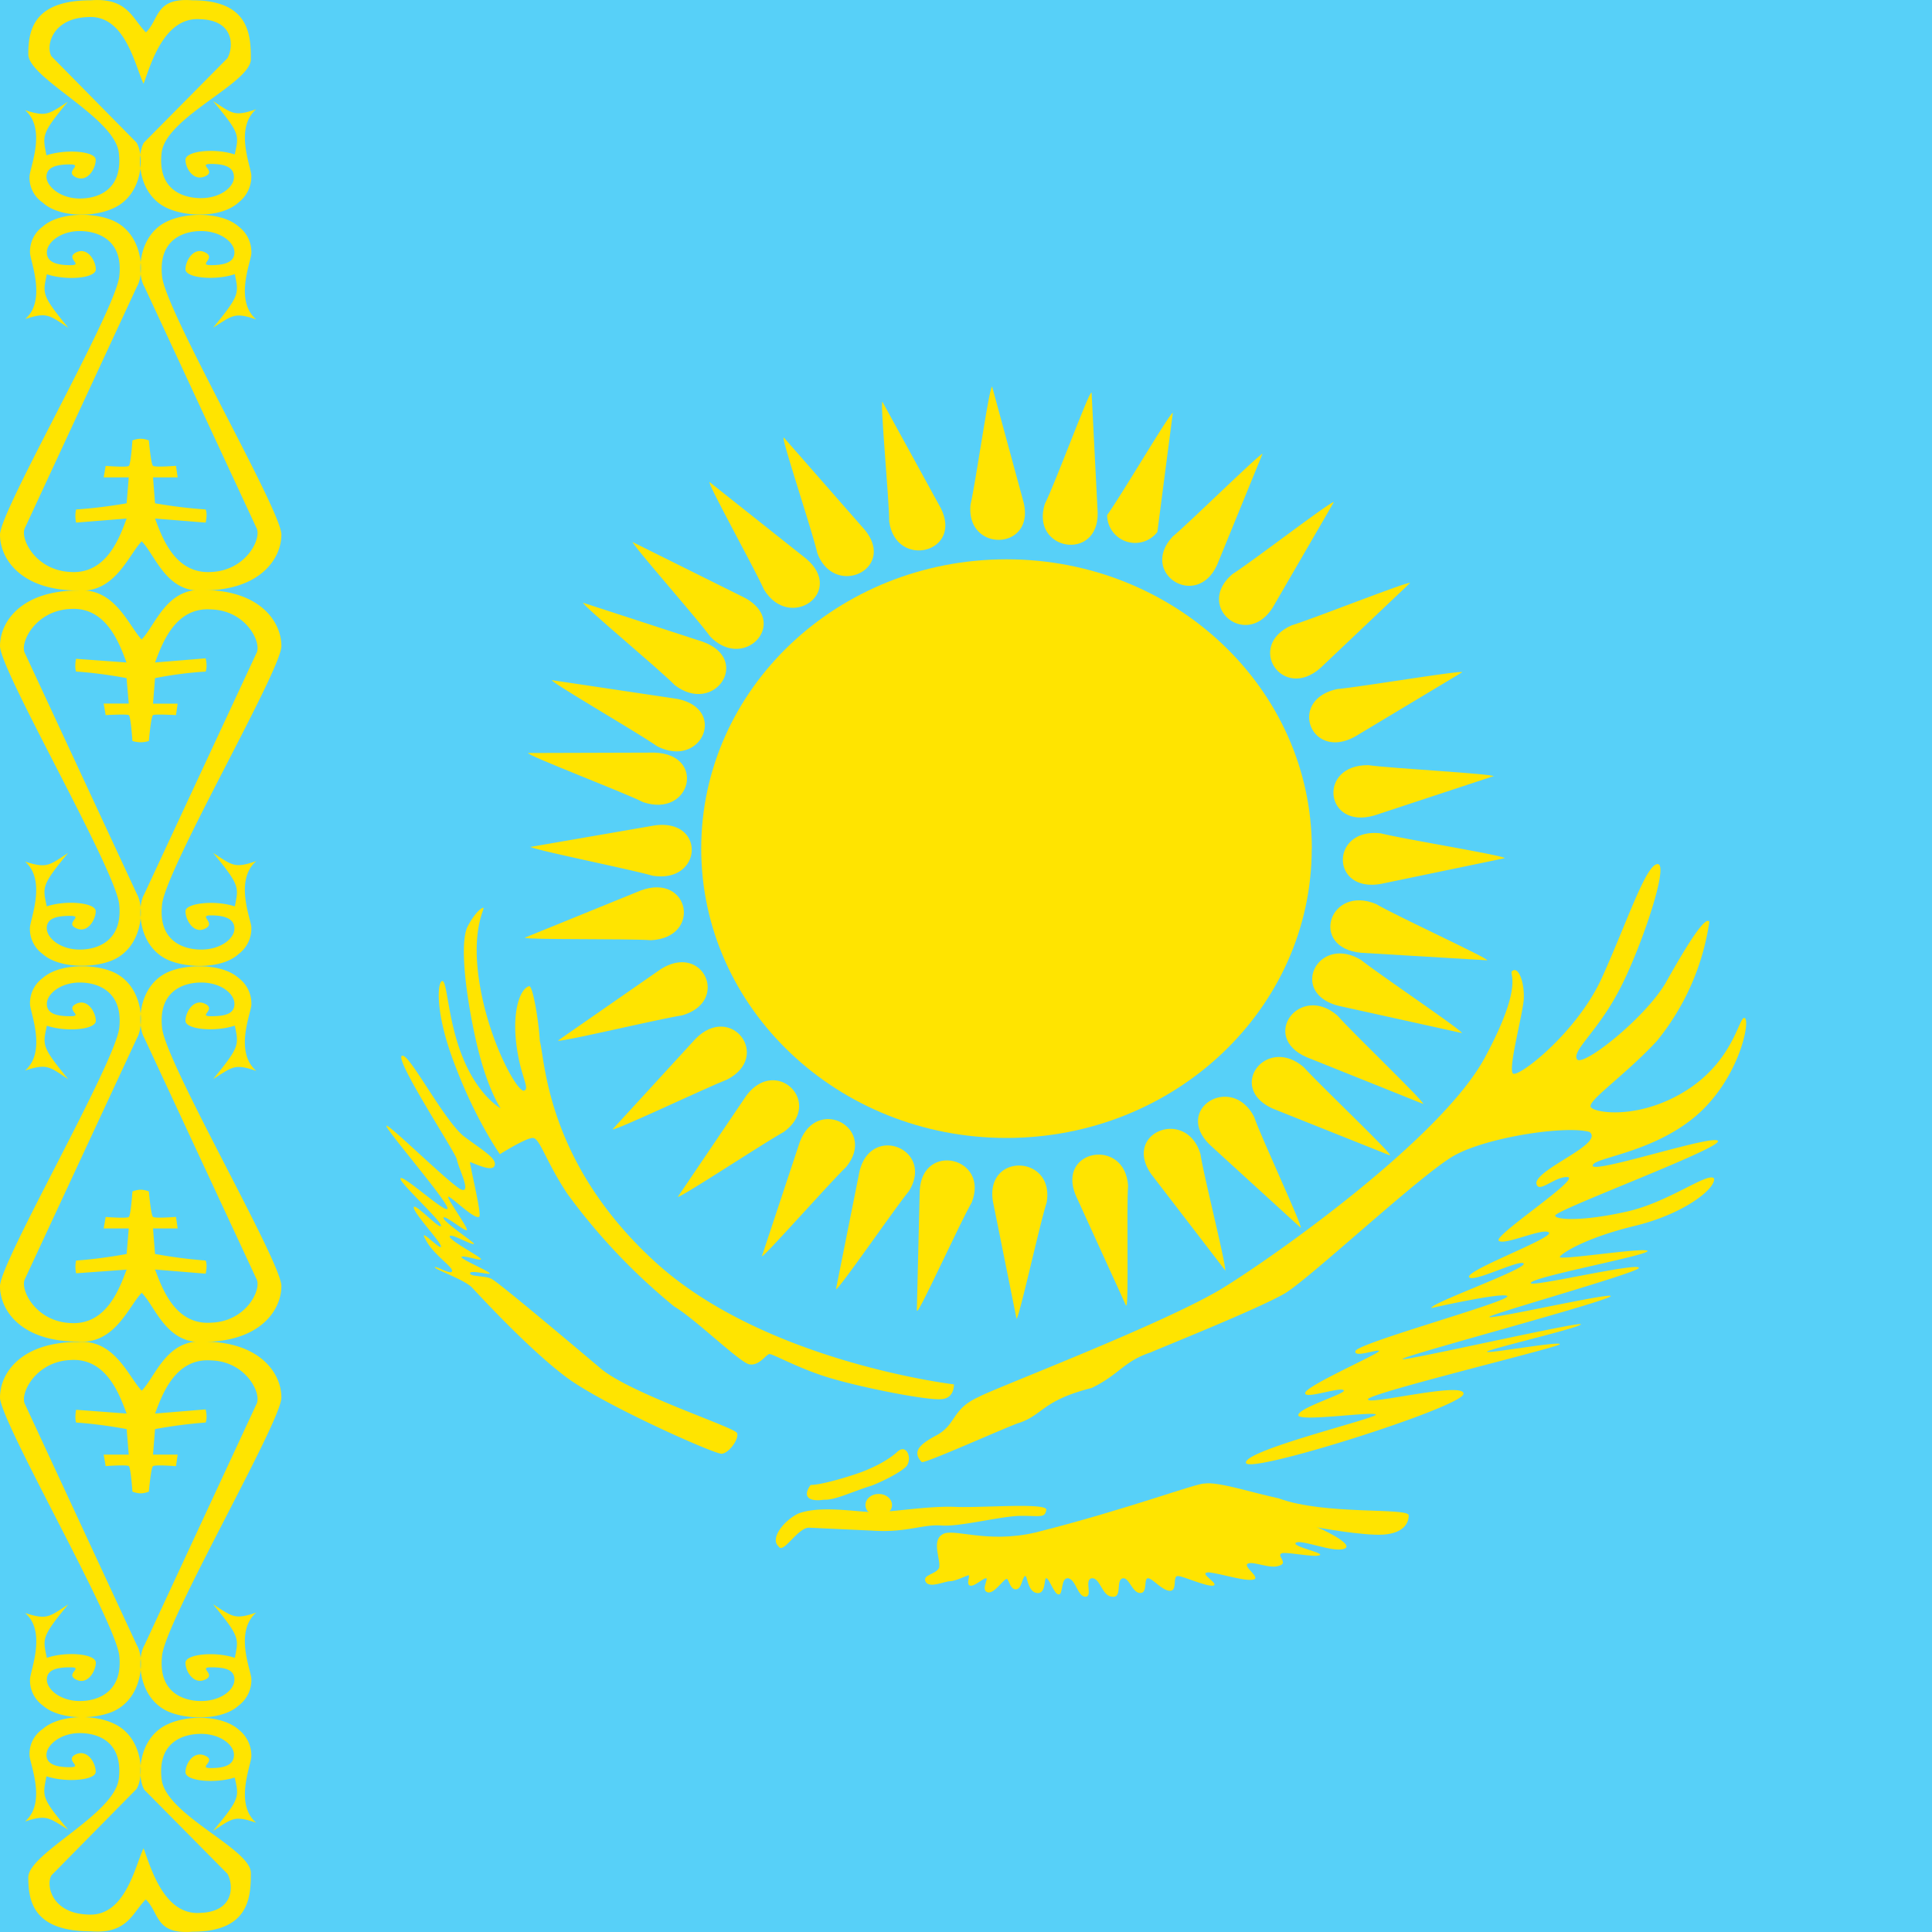
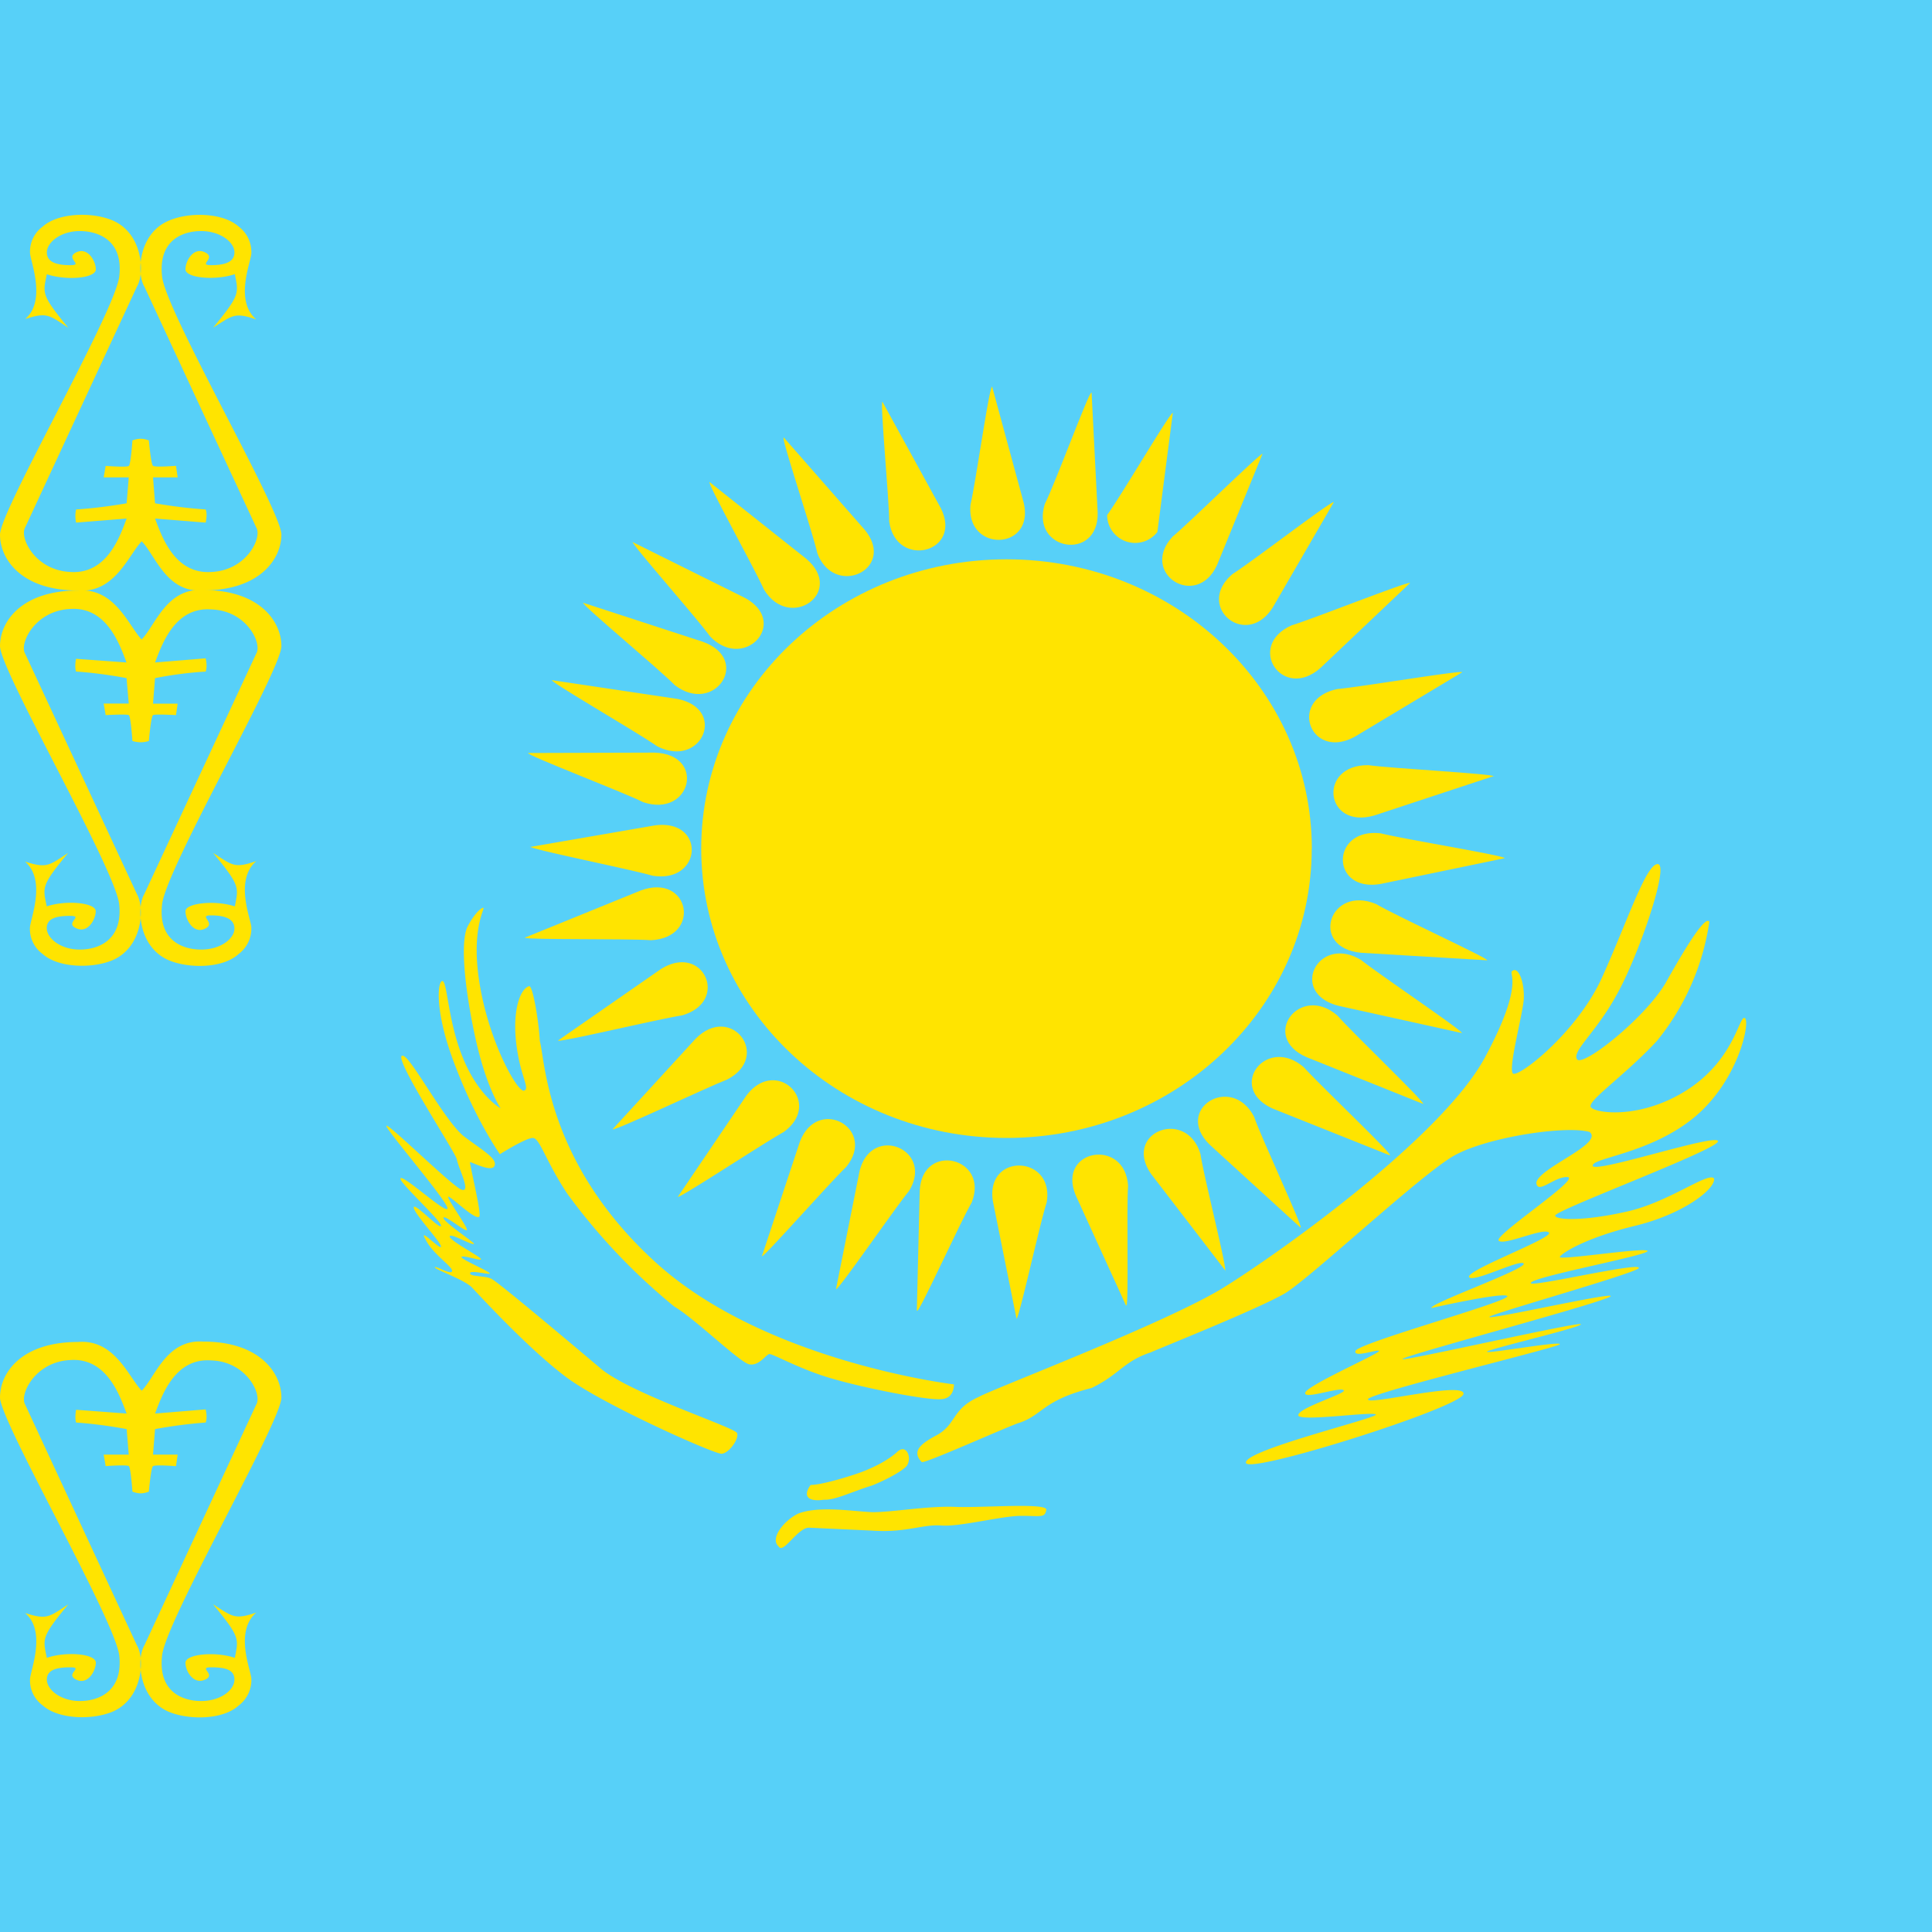
<svg xmlns="http://www.w3.org/2000/svg" width="20" height="20" viewBox="0 0 20 20" fill="none">
  <g clip-path="url(#a)">
    <path fill-rule="evenodd" clip-rule="evenodd" d="M0 0h26.667v20H0z" fill="#57D0F8" />
-     <path fill-rule="evenodd" clip-rule="evenodd" d="M1.511 19.665c.14.137.094.362.481.332.588 0 .605-.357.605-.608 0-.252-.882-.6-.924-.971-.043-.37.204-.469.409-.469.2 0 .34.115.34.217 0 .103-.093.137-.238.137s.064-.073-.06-.128c-.123-.055-.204.085-.204.17 0 .094.306.12.51.056.043.2.06.212-.225.553.204-.132.221-.162.447-.085-.226-.196-.055-.588-.05-.686a.34.34 0 0 0-.129-.276c-.166-.15-.52-.158-.732-.06-.31.136-.328.545-.247.681l.86.869c.06.102.085.392-.28.405-.384.03-.52-.494-.588-.669-.09.192-.192.715-.58.686-.366-.013-.434-.299-.374-.405l.881-.894c.085-.136.068-.545-.243-.681-.212-.098-.566-.085-.728.06a.31.31 0 0 0-.136.276c.009.102.175.49-.047.681.222-.072.243-.042.447.085-.285-.336-.264-.349-.225-.553.204.068.51.042.51-.047 0-.09-.085-.238-.208-.179-.12.06.085.132-.06.132-.14 0-.242-.03-.242-.128s.14-.225.345-.225.447.102.404.472-.937.771-.937 1.022c0 .256.06.558.648.558.383.03.43-.196.57-.332z" fill="#FFE400" />
    <path fill-rule="evenodd" clip-rule="evenodd" d="M1.465 14.398c.14-.136.255-.536.638-.51.588 0 .81.327.81.579 0 .25-1.193 2.299-1.235 2.67-.043.37.204.472.404.472.204 0 .345-.115.345-.222 0-.106-.102-.127-.243-.127-.14 0 .06.072-.06.127-.119.056-.204-.085-.204-.174 0-.09.307-.12.511-.051.039-.2.056-.213-.225-.554.204.128.221.162.447.085-.226.196-.06.584-.051.681a.33.33 0 0 1-.132.282c-.162.149-.52.153-.733.06-.306-.141-.323-.546-.243-.682l1.159-2.495c.063-.102-.098-.443-.464-.456-.384-.03-.516.375-.584.55l.524-.043s.021.085 0 .136q-.264.02-.524.068l-.021.264h.255l-.017.12s-.217-.018-.238 0c-.021.012-.043.263-.043.263s-.042.018-.085.018c-.042 0-.085-.018-.085-.018s-.017-.25-.038-.264c-.022-.016-.239 0-.239 0l-.021-.119h.26l-.022-.264s-.255-.05-.523-.068c-.017-.05 0-.132 0-.132l.523.039c-.068-.175-.2-.58-.583-.554-.366.017-.528.358-.468.46l1.158 2.495c.08.132.064.54-.243.681-.213.094-.57.085-.732-.06a.32.32 0 0 1-.132-.276c.008-.098.17-.494-.051-.681.225.072.247.042.447-.09-.281.34-.264.354-.222.554.2-.069.507-.043.507.05 0 .086-.085.235-.204.175-.12-.06.085-.127-.06-.127-.14 0-.243.025-.243.127s.14.222.341.222c.2 0 .447-.103.409-.469C1.192 16.77 0 14.713 0 14.466c0-.255.221-.574.809-.574.383-.03.524.37.66.506z" fill="#FFE400" />
-     <path fill-rule="evenodd" clip-rule="evenodd" d="M1.465 13.381c.14.136.255.536.638.51.588 0 .81-.327.81-.578s-1.193-2.3-1.235-2.67.204-.472.404-.472c.204 0 .345.115.345.221s-.102.128-.243.128c-.14 0 .06-.068-.06-.128-.119-.06-.204.085-.204.175s.307.119.511.05c.039.2.056.213-.225.554.204-.128.221-.162.447-.085-.226-.196-.06-.583-.051-.681a.33.33 0 0 0-.132-.281c-.162-.145-.52-.154-.733-.06-.306.14-.323.545-.243.681l1.159 2.491c.063.102-.098.443-.464.456-.384.03-.516-.375-.584-.55l.524.043s.021-.085 0-.136a5 5 0 0 1-.524-.068l-.021-.264h.255l-.017-.12s-.217.018-.238 0c-.021-.012-.043-.263-.043-.263s-.042-.018-.085-.018c-.042 0-.085.018-.085.018s-.017.25-.038.264c-.022.017-.239 0-.239 0l-.021.119h.26l-.022.264s-.255.05-.523.068a.3.3 0 0 0 0 .132l.523-.038c-.068.174-.2.579-.583.553-.366-.017-.528-.358-.468-.46l1.158-2.49c.08-.137.064-.541-.243-.682-.213-.094-.57-.085-.732.06a.32.32 0 0 0-.132.276c.008.098.17.49-.051.682.225-.073.247-.043.447.09-.281-.341-.264-.354-.222-.554.2.068.507.042.507-.051 0-.086-.085-.235-.204-.175-.12.06.085.128-.06.128-.14 0-.243-.026-.243-.128s.14-.221.341-.221c.2 0 .447.102.409.468C1.192 11.009 0 13.066 0 13.313c0 .255.221.575.809.575.383.03.524-.37.66-.507z" fill="#FFE400" />
    <path fill-rule="evenodd" clip-rule="evenodd" d="M1.465 6.62c.14-.137.255-.537.638-.512.588 0 .81.328.81.58 0 .25-1.193 2.299-1.235 2.673-.043.367.204.469.404.469.204 0 .345-.115.345-.217 0-.103-.102-.137-.243-.137-.14 0 .06.077-.06.137-.119.06-.204-.09-.204-.18 0-.084.307-.118.511-.05.039-.2.056-.213-.225-.554.204.132.221.162.447.085-.226.196-.06.588-.051.682a.33.33 0 0 1-.132.28c-.162.15-.52.154-.733.06-.306-.14-.323-.545-.243-.681l1.159-2.49c.063-.103-.098-.444-.464-.456-.384-.03-.516.374-.584.549l.524-.043s.021.085 0 .137a4 4 0 0 0-.524.068l-.021.264h.255l-.017.119s-.217-.013-.238 0-.043.268-.043.268-.042.013-.085.013c-.042 0-.085-.013-.085-.013s-.017-.255-.038-.268c-.022-.013-.239 0-.239 0l-.021-.12h.26L1.31 7.02s-.255-.051-.523-.068c-.017-.052 0-.132 0-.132l.523.038c-.068-.175-.2-.58-.583-.554-.366.017-.528.358-.468.46l1.158 2.491c.08.136.064.54-.243.681-.213.094-.57.085-.732-.06A.32.32 0 0 1 .31 9.6c.008-.098.17-.49-.051-.681.225.072.247.042.447-.09-.281.34-.264.354-.222.554.2-.068.507-.039.507.05 0 .086-.085.235-.204.175-.12-.055.085-.127-.06-.127-.14 0-.243.025-.243.127s.14.222.341.222c.2 0 .447-.102.409-.469C1.192 8.991 0 6.94 0 6.688s.221-.575.809-.575c.383-.03.524.37.66.51z" fill="#FFE400" />
    <path fill-rule="evenodd" clip-rule="evenodd" d="M1.465 5.602c.14.136.255.54.638.51.588 0 .81-.327.81-.578s-1.193-2.3-1.235-2.67.204-.472.404-.472c.204 0 .345.119.345.22 0 .103-.102.133-.243.133-.14 0 .06-.072-.06-.132-.119-.06-.204.085-.204.175s.307.119.511.05c.039.2.056.213-.225.554.204-.128.221-.162.447-.085-.226-.192-.06-.583-.051-.681a.33.33 0 0 0-.132-.281c-.162-.145-.52-.154-.733-.056-.306.137-.323.545-.243.677l1.159 2.495c.063.103-.098.443-.464.46-.384.026-.516-.374-.584-.553l.524.042s.021-.085 0-.136a5 5 0 0 1-.524-.064l-.021-.268h.255l-.017-.12s-.217.018-.238 0c-.021-.012-.043-.263-.043-.263s-.042-.017-.085-.017c-.042 0-.085.017-.085.017s-.017.251-.038.264c-.022.017-.239 0-.239 0l-.021.119h.26l-.022.268s-.255.047-.523.064a.3.3 0 0 0 0 .136l.523-.042c-.068.179-.2.579-.583.553C.362 5.904.2 5.564.26 5.461l1.158-2.495c.08-.132.064-.54-.243-.68-.213-.095-.57-.086-.732.059a.32.32 0 0 0-.132.276c.008.098.17.494-.051.682.225-.073.247-.043.447.09-.281-.342-.264-.354-.222-.554.205.068.507.042.507-.051 0-.086-.085-.235-.204-.175-.12.06.085.132-.06.132-.14 0-.243-.03-.243-.132s.14-.221.341-.221c.2 0 .451.102.409.468C1.192 3.23 0 5.287 0 5.534c0 .255.221.579.809.579.383.03.524-.375.66-.511z" fill="#FFE400" />
-     <path fill-rule="evenodd" clip-rule="evenodd" d="M1.511.335c.14-.136.094-.362.481-.332.588 0 .605.357.605.609 0 .25-.882.6-.924.97s.204.469.409.469c.2 0 .34-.115.34-.217 0-.103-.093-.137-.238-.137s.064.073-.06.128c-.123.055-.204-.085-.204-.17 0-.094.306-.124.51-.056.043-.2.06-.212-.225-.553.204.132.221.162.447.085-.226.196-.055.588-.05.686a.34.34 0 0 1-.129.276c-.17.158-.523.158-.736.064-.311-.136-.328-.545-.247-.681l.864-.873c.06-.102.085-.392-.28-.404-.384-.03-.52.494-.588.668-.09-.191-.192-.72-.58-.69C.54.19.472.475.532.582l.881.894c.085.136.068.545-.243.681-.212.098-.566.09-.728-.06a.31.31 0 0 1-.136-.276c.009-.102.175-.49-.047-.681.222.072.243.042.443-.086-.28.337-.26.35-.221.554.204-.068.51-.043.51.047s-.085.238-.208.179c-.12-.06.085-.132-.06-.132-.14 0-.242.03-.242.127 0 .098.14.226.345.226s.447-.102.404-.473C1.187 1.212.293.812.293.561c0-.256.06-.558.648-.558.383-.03.43.196.57.332" fill="#FFE400" />
    <path d="M13.58 8.785c0-1.654-1.416-2.995-3.16-2.995-1.746 0-3.161 1.34-3.161 2.995 0 1.654 1.415 2.995 3.16 2.995s3.16-1.341 3.16-2.995" fill="#FFE400" />
    <path fill-rule="evenodd" clip-rule="evenodd" d="M10.27 4.004c-.03 0-.17.995-.223 1.218-.052.501.669.482.55-.019L10.27 4zm.253 9.647c.026 0 .241-.984.312-1.203.085-.494-.635-.52-.557-.015zM5.487 8.764c0 .026 1.036.234 1.267.301.52.085.557-.594.022-.52l-1.289.223zm10.09.12c0-.027-1.048-.198-1.282-.257-.523-.063-.527.616 0 .523zM6.548 5.607c-.018.018.665.79.802.98.357.372.829-.148.357-.4l-1.159-.576zm7.84 6.35c.018-.019-.732-.732-.888-.906-.39-.342-.81.211-.32.427l1.207.482zM8.112 4.53c-.023.011.297.97.349 1.196.178.471.824.163.49-.242l-.836-.954zm4.57 8.63c.027-.011-.222-.988-.255-1.214-.145-.483-.81-.223-.51.208l.77 1.002zm1.126-7.962c-.022-.018-.847.617-1.047.743-.398.334.14.787.416.345zm-6.795 7.193c.018.019.89-.557 1.099-.672.42-.304-.082-.795-.39-.371l-.706 1.043zm-1.3-5.35c-.011.022.891.545 1.088.683.464.24.735-.39.204-.49zm9.42 3.653c.012-.022-.853-.605-1.04-.754-.445-.274-.76.338-.237.472zm-2.992-6.42c-.026-.008-.542.869-.68 1.058a.29.29 0 0 0 .52.175zm-3.487 9.072c.026.01.605-.832.754-1.014.27-.43-.387-.706-.51-.208zm-2.878-2.574c.011.023 1.04-.223 1.281-.26.505-.14.223-.765-.223-.475zm9.361-3.813c-.007-.023-1.05.152-1.292.174-.52.108-.278.75.186.49z" fill="#FFE400" />
    <path fill-rule="evenodd" clip-rule="evenodd" d="M11.296 4.067c-.026-.004-.375.943-.48 1.15-.152.484.558.602.547.09L11.3 4.063zm-1.801 9.502c.026.008.445-.917.564-1.121.186-.468-.512-.632-.538-.123l-.03 1.244zm-.36-9.41c-.026.008.07 1.01.07 1.24.07.495.765.324.535-.137zm2.525 9.355c.026-.004 0-1.01.018-1.24-.033-.502-.742-.376-.542.1l.52 1.14zM7.345 4.99c-.023.015.471.903.564 1.114.268.435.843.026.438-.319zm6.12 7.72c.022-.014-.41-.935-.483-1.15-.234-.45-.836-.079-.46.289zM6.037 6.24c-.015.022.783.683.95.854.412.312.795-.267.29-.45zm8.696 5.188c.015-.023-.731-.736-.887-.914-.386-.338-.81.216-.32.43zM5.466 7.795c-.008.026.976.401 1.192.509.497.167.657-.498.115-.513zm9.93 2.146c.01-.022-.944-.46-1.152-.583-.482-.2-.694.453-.156.505zm-9.964-.234c.004.023 1.066.008 1.307.026.528-.026.402-.698-.103-.516zm10.034-1.67c0-.027-1.062-.082-1.3-.116-.53-.007-.453.672.063.52l1.237-.408zM6.342 11.69c.015.023.966-.43 1.188-.516.46-.241.038-.795-.33-.42zm8.255-5.655c-.015-.022-.992.367-1.225.438-.48.212-.097.79.297.442zm-6.71 6.97c.022.01.702-.762.873-.925.323-.397-.298-.742-.48-.26zm5.188-8.31c-.02-.016-.754.709-.936.86-.35.376.245.762.46.294l.472-1.155z" fill="#FFE400" />
    <path fill-rule="evenodd" clip-rule="evenodd" d="M5.588 10.777c.056.191.064 1.263 1.207 2.298 1.135 1.026 3.08 1.256 3.08 1.256s.008.145-.13.153c-.138.015-.802-.115-1.135-.214-.324-.092-.615-.26-.648-.253-.04.015-.105.122-.203.107-.097-.015-.567-.475-.778-.598a6.3 6.3 0 0 1-1.11-1.171c-.227-.345-.283-.575-.356-.575s-.34.168-.34.168-.244-.344-.455-.896c-.218-.551-.194-.873-.145-.896.056-.023.056.406.218.797.162.398.39.52.39.52s-.146-.206-.26-.72c-.113-.513-.162-1.01-.081-1.164s.154-.199.162-.191c.016.015-.138.237-.032.827.105.59.389 1.088.454 1.065.064-.023-.041-.146-.082-.49-.04-.345.041-.56.13-.59.04-.031.106.383.114.566m-.795.98c-.218-.191-.559-.858-.632-.827-.08.038.551.995.568 1.072.016.092.154.352.048.314-.105-.038-.859-.789-.77-.643.09.145.657.804.624.842-.032.039-.47-.367-.486-.314-.008.046.43.445.421.49-.008.046-.283-.252-.283-.19 0 .06.283.36.283.405s-.243-.214-.162-.077c.073.154.284.284.276.33s-.178-.061-.178-.039c0 .024.316.13.389.215.08.084.6.651.988.935.39.283 1.508.78 1.589.78.073 0 .186-.152.162-.214-.024-.06-1.119-.413-1.418-.674-.308-.26-1.054-.888-1.119-.919-.056-.038-.227-.023-.227-.061 0-.039.22.023.203 0-.008-.023-.3-.146-.292-.169.016-.023.203.046.203.023s-.34-.199-.324-.237c.008-.038.25.107.25.076 0-.015-.323-.23-.315-.268s.251.169.243.123-.195-.306-.195-.337c0-.039.292.26.325.199.016-.054-.106-.552-.098-.56.008-.007.22.108.252.04.04-.077-.146-.177-.325-.315m3.736 3.769c-.154.023-.227-.03-.137-.153.121 0 .445-.1.559-.146.113-.046.235-.107.332-.191.097-.1.162.053.105.138-.04.053-.227.153-.364.206-.203.062-.381.153-.495.146m1.013-.39c-.105-.108-.016-.185.138-.269.227-.115.162-.276.454-.406.13-.077 1.945-.766 2.537-1.134s2.253-1.555 2.698-2.374c.438-.812.227-.874.292-.904.057-.038.122.115.113.299-.016.176-.162.712-.113.765s.665-.42.924-.995c.26-.575.454-1.172.575-1.172.13 0-.21.98-.43 1.363-.21.383-.461.575-.404.659.064.077.696-.421.915-.789.21-.375.413-.705.454-.636a2.53 2.53 0 0 1-.543 1.234c-.34.367-.745.635-.68.689.056.061.518.123.996-.184.486-.314.535-.766.592-.743.065.023-.057.643-.519 1.027-.462.382-1.07.42-1.053.505.032.077 1.32-.352 1.296-.253-.024.092-1.67.705-1.685.766 0 .046.283.062.729-.038.438-.092.859-.421.916-.345.016.108-.316.368-.819.49-.51.123-.762.284-.778.322-.008.039.908-.107.908-.061s-1.2.268-1.208.33c-.016.053 1.135-.223 1.119-.154-.033.054-1.564.483-1.548.506.008.03 1.28-.26 1.256-.215-.032.054-2.14.613-2.156.651-.016.031 1.864-.398 1.848-.36s-.973.26-.973.284.77-.115.754-.077c-.008.03-1.945.498-1.985.567-.04.077 1.005-.191.988-.053-.016.137-2.244.842-2.252.712-.017-.13 1.353-.46 1.345-.498-.017-.038-.786.077-.803.008-.008-.077.511-.23.47-.26-.04-.04-.429.106-.397.022.04-.084.778-.406.762-.429-.008-.023-.267.077-.243 0 .032-.084 1.597-.513 1.572-.567-.024-.046-.721.107-.786.123-.024-.046.973-.399.956-.46-.032-.053-.534.207-.567.138-.016-.077.883-.406.827-.46s-.462.138-.519.085.851-.644.713-.659c-.138-.008-.308.184-.324.061.016-.153.705-.406.551-.528-.243-.07-1.061.053-1.402.245-.34.191-1.475 1.256-1.75 1.425-.276.16-1.216.536-1.394.613-.276.091-.324.23-.608.367-.51.13-.502.276-.746.36-.089.023-1.005.437-1.013.406m-1.28.535c-.154.077-.292.26-.203.338.049.091.203-.207.325-.192l.648.03c.348.024.518-.068.713-.053s.624-.1.827-.1.243.023.259-.06c.024-.078-.632-.024-.924-.032-.292-.015-.656.054-.875.054-.203-.008-.551-.069-.77.015" fill="#FFE400" />
-     <path d="M9.234 15.58c0-.064-.061-.115-.138-.115-.076 0-.137.051-.137.115 0 .063.061.115.137.115s.138-.052.138-.115" fill="#FFE400" />
-     <path fill-rule="evenodd" clip-rule="evenodd" d="M12.468 15.358c.138-.024.51.099.77.153.47.176 1.345.092 1.345.176s-.057.184-.26.199c-.202.015-.713-.077-.696-.077.016 0 .405.177.291.223-.113.046-.445-.1-.502-.062s.308.107.243.13c-.049.023-.3-.03-.38-.023-.082.016.064.1-.033.13-.098.039-.26-.045-.324-.022-.073.023.146.153.048.168s-.324-.061-.454-.076c-.13 0 .122.122.04.138-.08.007-.307-.1-.364-.1s0 .153-.08.153c-.082 0-.18-.13-.228-.13s0 .153-.08.153c-.082 0-.114-.16-.179-.153-.081.015 0 .207-.114.191-.105-.007-.121-.199-.21-.191-.081.015.016.191-.065.191s-.097-.176-.178-.191c-.081-.008-.049.168-.098.168-.048 0-.097-.168-.13-.168-.024 0 0 .168-.097.153s-.097-.184-.121-.176c-.033.015-.033.138-.097.138-.065 0-.073-.123-.098-.107-.032.007-.13.16-.194.137-.073-.023.016-.145-.016-.145-.033 0-.114.084-.162.077-.049-.008 0-.108-.017-.108-.016 0-.137.062-.194.062s-.21.076-.251.007c-.04-.076.105-.076.138-.145.024-.07-.082-.276.032-.345.105-.077.454.1.972-.023.94-.237 1.67-.513 1.743-.505" fill="#FFE400" />
  </g>
  <defs>
    <clipPath id="a">
      <path fill="#fff" d="M0 0h20v20H0z" />
    </clipPath>
  </defs>
</svg>